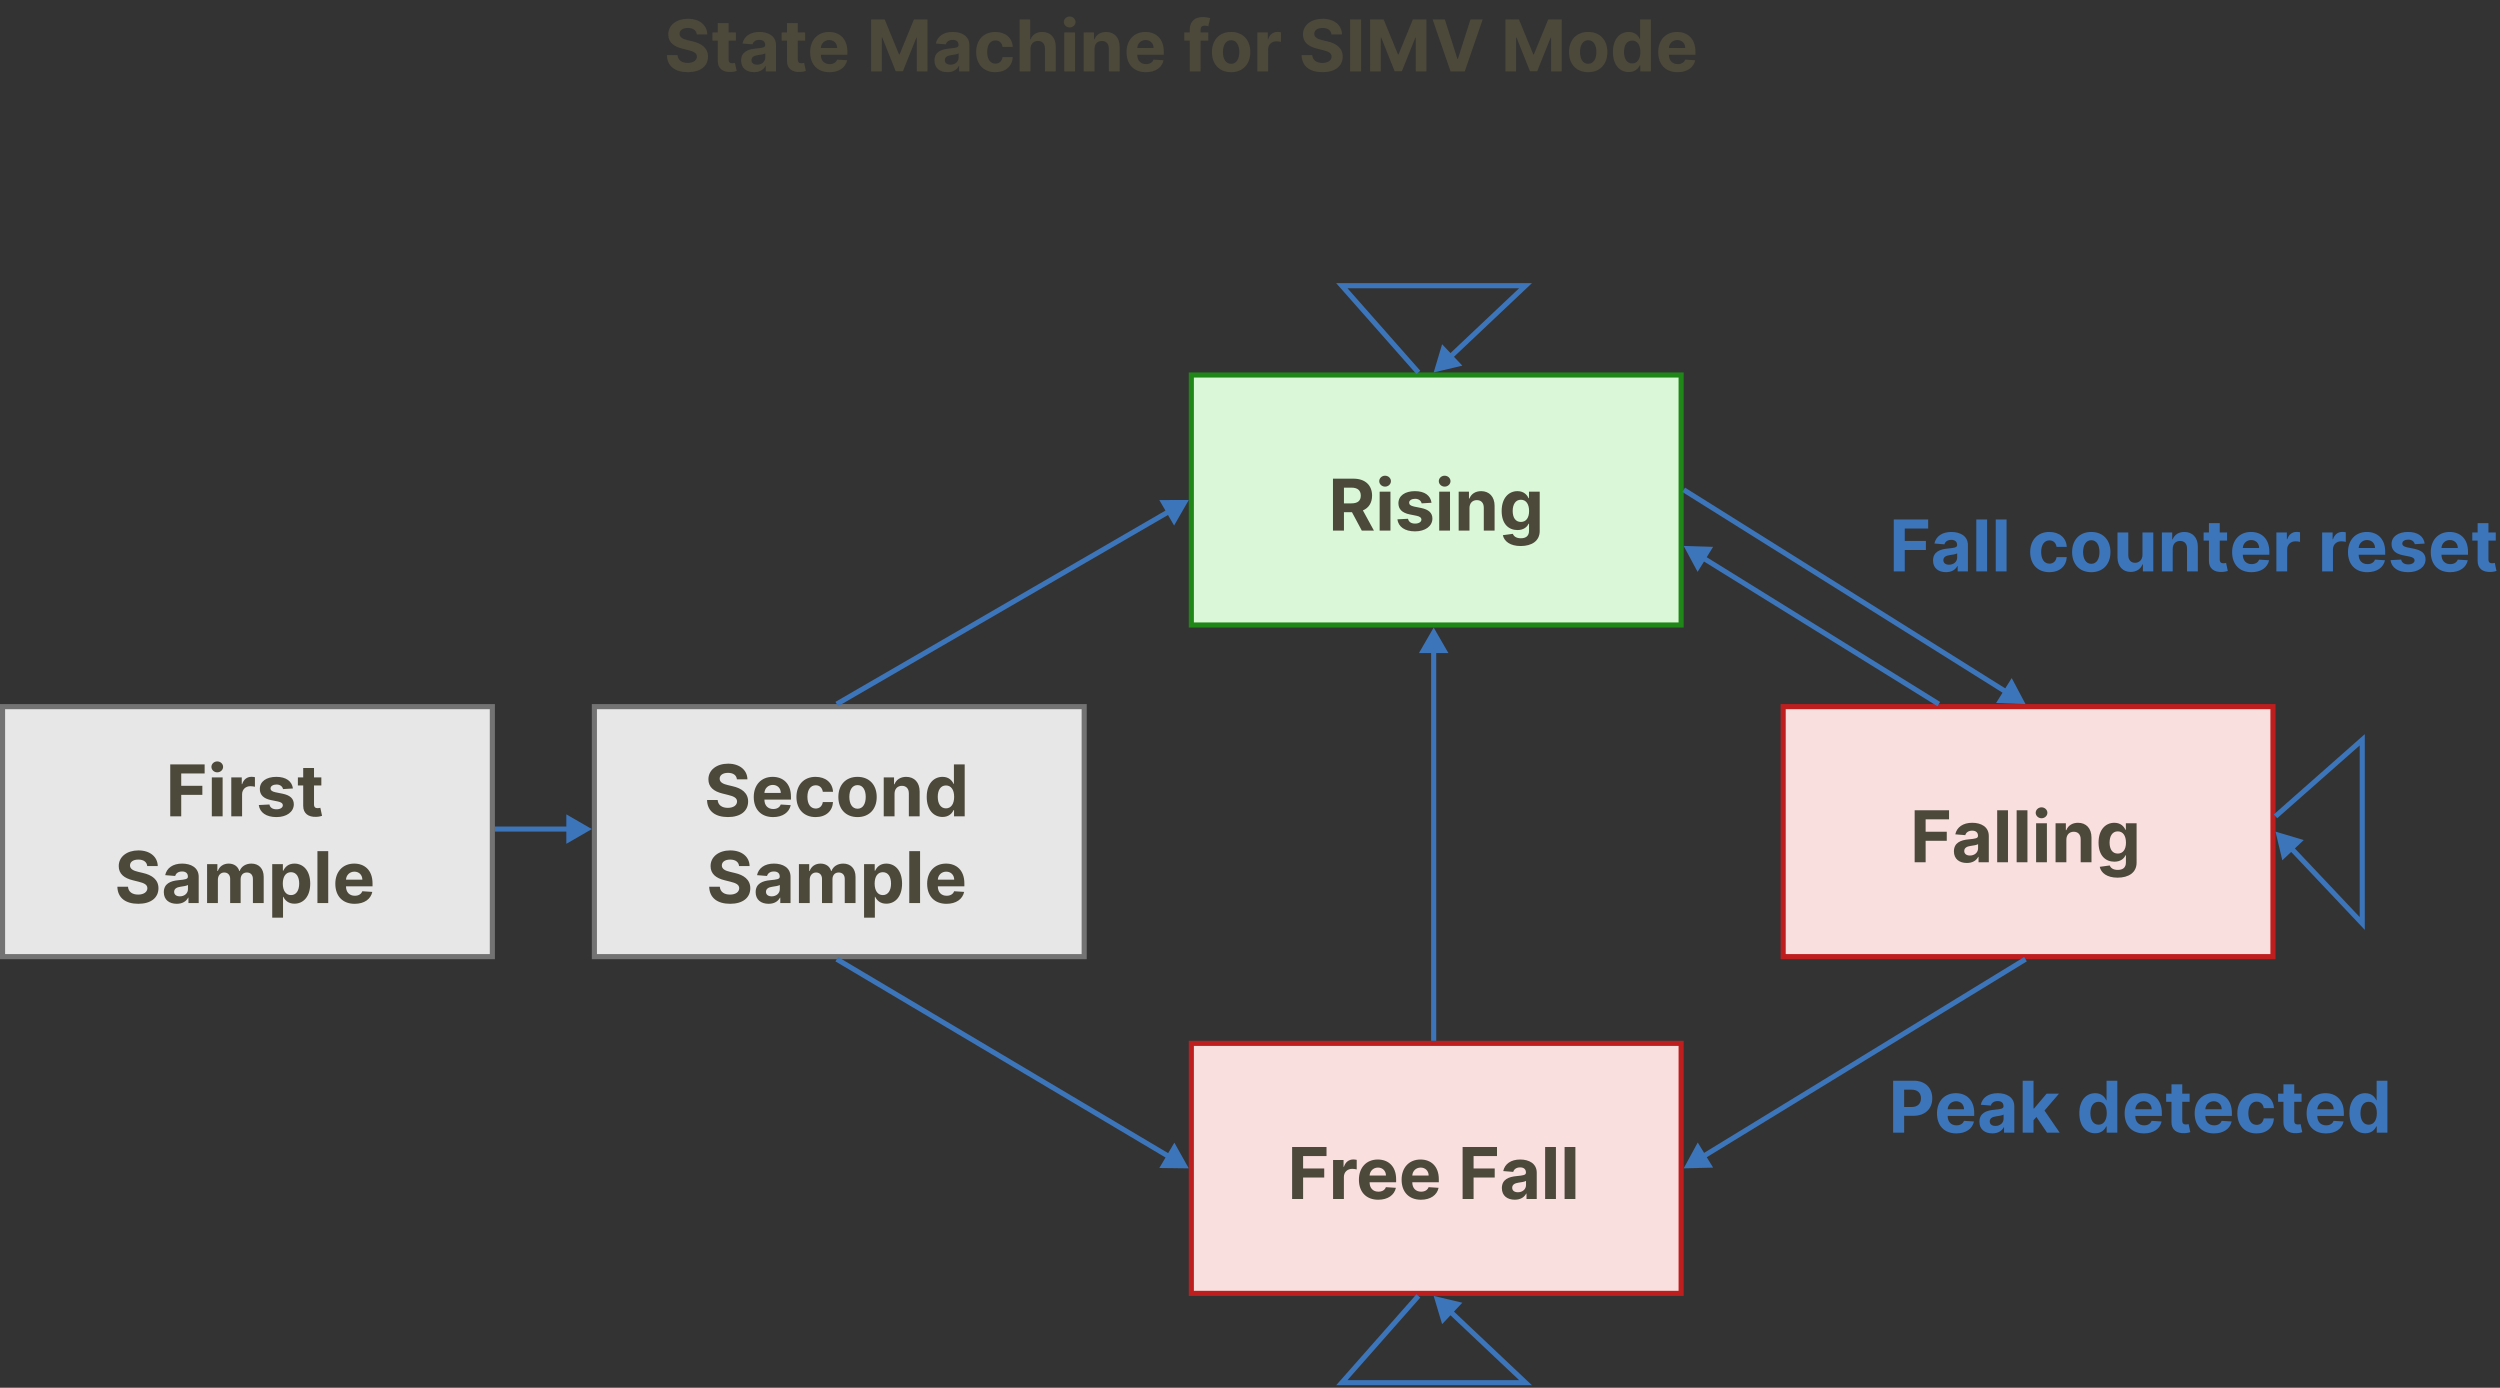
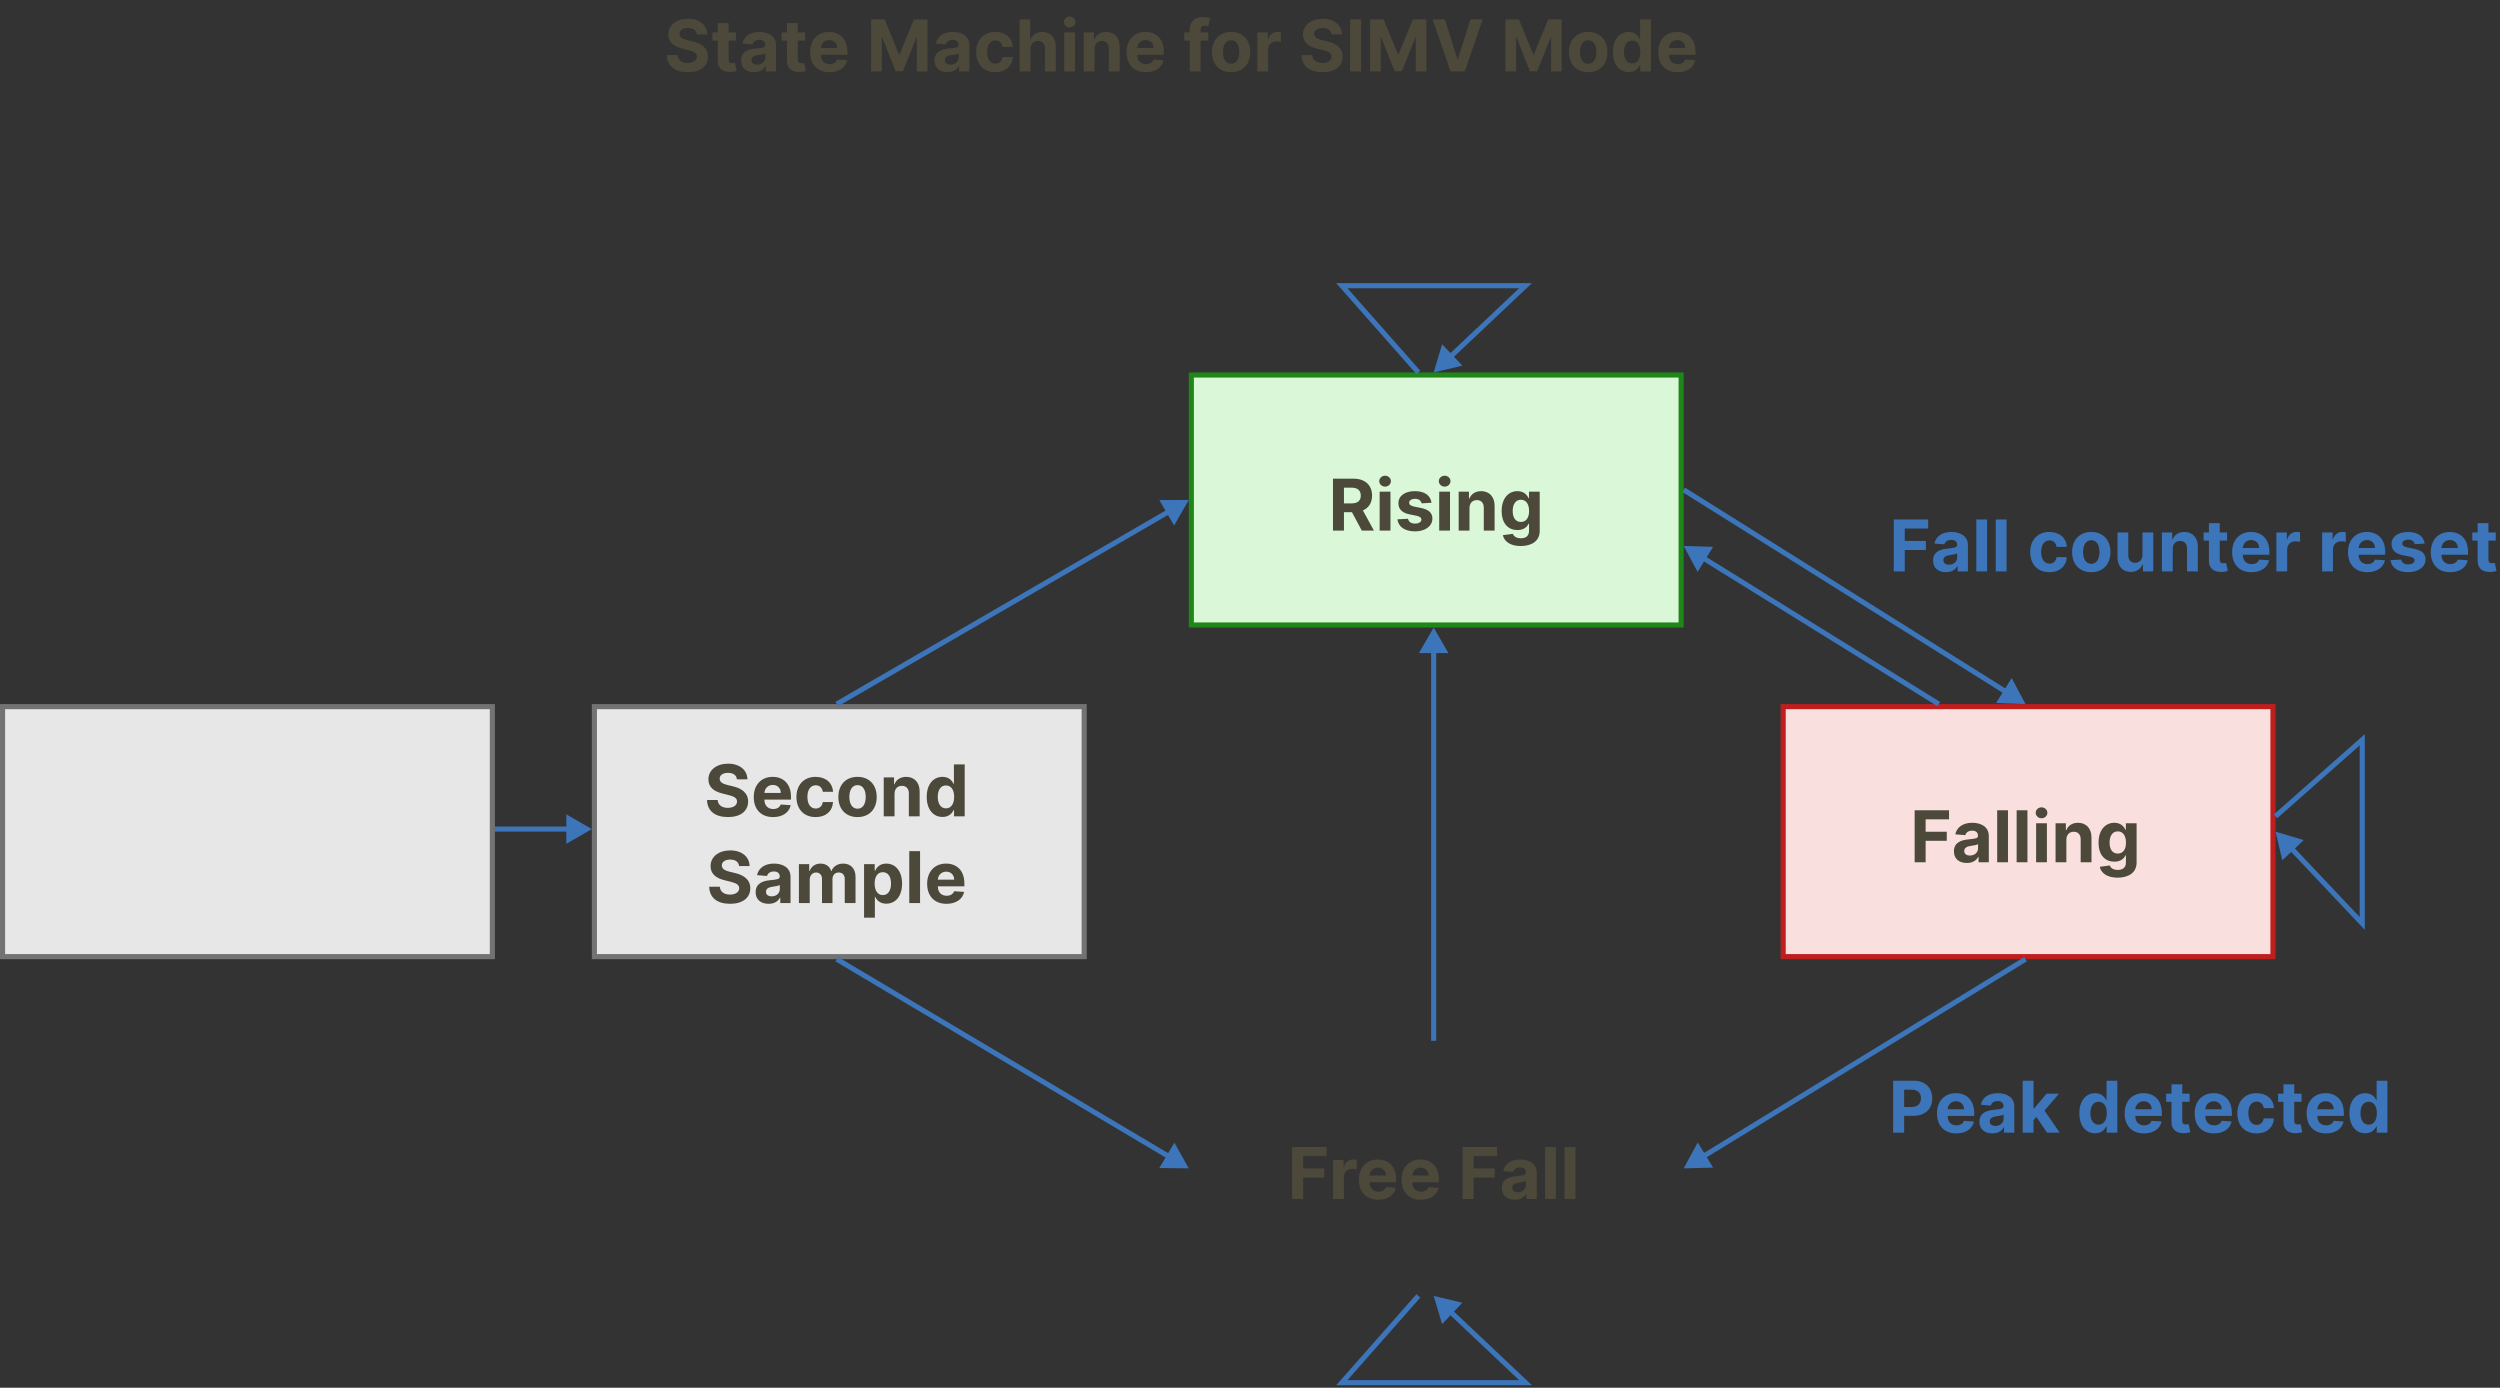
<svg xmlns="http://www.w3.org/2000/svg" width="490" height="272" viewBox="0 0 490 272" fill="none">
  <rect x="0" y="0" width="490" height="272" fill="#333333" stroke="none" />
  <rect x="0.5" y="138.5" width="96" height="49" fill="#E7E7E7" stroke="#737373" />
  <rect x="116.5" y="138.5" width="96" height="49" fill="#E7E7E7" stroke="#737373" />
  <rect x="233.5" y="73.5" width="96" height="49" fill="#DAF8D8" stroke="#1F8618" />
  <rect x="349.5" y="138.5" width="96" height="49" fill="#FADFDF" stroke="#BE1E1E" />
-   <rect x="233.5" y="204.5" width="96" height="49" fill="#FADFDF" stroke="#BE1E1E" />
  <path d="M116 162.5L111 159.613V165.387L116 162.5ZM97 163H111.5V162H97V163Z" fill="#3C75BA" />
  <path d="M233 98L227.227 98.01L230.122 103.005L233 98ZM164.251 138.433L229.358 100.689L228.856 99.824L163.749 137.567L164.251 138.433Z" fill="#3C75BA" />
  <path d="M281 123L278.113 128L283.887 128L281 123ZM281.5 204L281.5 127.5L280.5 127.5L280.5 204L281.5 204Z" fill="#3C75BA" />
  <path d="M330 229L335.772 228.852L332.758 223.928L330 229ZM396.739 187.574L333.577 226.225L334.099 227.078L397.261 188.426L396.739 187.574Z" fill="#3C75BA" />
  <path d="M463 145H463.5V143.892L462.669 144.625L463 145ZM463 181L462.636 181.343L463.5 182.258V181H463ZM446 163L447.334 168.617L451.532 164.653L446 163ZM446.331 160.375L463.331 145.375L462.669 144.625L445.669 159.625L446.331 160.375ZM462.5 145V181H463.5V145H462.5ZM463.364 180.657L449.453 165.928L448.726 166.615L462.636 181.343L463.364 180.657Z" fill="#3C75BA" />
  <path d="M263 56V55.5H261.892L262.625 56.331L263 56ZM299 56L299.343 56.364L300.258 55.5H299V56ZM281 73L286.617 71.666L282.653 67.468L281 73ZM278.375 72.669L263.375 55.669L262.625 56.331L277.625 73.331L278.375 72.669ZM263 56.5H299V55.5H263V56.5ZM298.657 55.636L283.928 69.547L284.615 70.274L299.343 56.364L298.657 55.636Z" fill="#3C75BA" />
  <path d="M263 271V271.5H261.892L262.625 270.669L263 271ZM299 271L299.343 270.636L300.258 271.5H299V271ZM281 254L286.617 255.334L282.653 259.532L281 254ZM278.375 254.331L263.375 271.331L262.625 270.669L277.625 253.669L278.375 254.331ZM263 270.5H299V271.5H263V270.5ZM298.657 271.364L283.928 257.453L284.615 256.726L299.343 270.636L298.657 271.364Z" fill="#3C75BA" />
  <path d="M330 107L332.728 112.088L335.771 107.181L330 107ZM380.263 137.575L334.088 108.946L333.561 109.796L379.737 138.425L380.263 137.575Z" fill="#3C75BA" />
-   <path d="M397 138L394.297 132.898L391.23 137.79L397 138ZM329.734 96.424L392.922 136.034L393.453 135.186L330.266 95.576L329.734 96.424Z" fill="#3C75BA" />
+   <path d="M397 138L394.297 132.898L391.23 137.79L397 138M329.734 96.424L392.922 136.034L393.453 135.186L330.266 95.576L329.734 96.424Z" fill="#3C75BA" />
  <path d="M233 229L230.176 223.964L227.227 228.928L233 229ZM163.745 188.43L228.876 227.131L229.387 226.271L164.255 187.57L163.745 188.43Z" fill="#3C75BA" />
-   <path d="M33.367 160H35.52V155.794H39.661V154.019H35.52V151.593H40.109V149.818H33.367V160ZM41.517 160H43.635V152.364H41.517V160ZM42.581 151.379C43.212 151.379 43.729 150.897 43.729 150.305C43.729 149.719 43.212 149.237 42.581 149.237C41.955 149.237 41.438 149.719 41.438 150.305C41.438 150.897 41.955 151.379 42.581 151.379ZM45.331 160H47.449V155.68C47.449 154.74 48.136 154.094 49.07 154.094C49.364 154.094 49.766 154.143 49.965 154.208V152.329C49.776 152.284 49.513 152.254 49.299 152.254C48.444 152.254 47.743 152.751 47.464 153.696H47.385V152.364H45.331V160ZM57.414 154.541C57.225 153.134 56.091 152.264 54.162 152.264C52.209 152.264 50.921 153.169 50.926 154.641C50.921 155.784 51.642 156.525 53.133 156.823L54.456 157.087C55.122 157.221 55.425 157.464 55.435 157.847C55.425 158.3 54.933 158.623 54.192 158.623C53.436 158.623 52.934 158.3 52.805 157.678L50.722 157.788C50.921 159.249 52.164 160.149 54.187 160.149C56.166 160.149 57.583 159.14 57.588 157.634C57.583 156.53 56.862 155.869 55.38 155.565L53.998 155.287C53.287 155.133 53.024 154.889 53.029 154.521C53.024 154.064 53.541 153.766 54.197 153.766C54.933 153.766 55.37 154.168 55.475 154.661L57.414 154.541ZM62.983 152.364H61.546V150.534H59.428V152.364H58.384V153.955H59.428V157.932C59.419 159.428 60.438 160.169 61.974 160.104C62.521 160.085 62.909 159.975 63.122 159.906L62.789 158.33C62.685 158.349 62.461 158.399 62.262 158.399C61.84 158.399 61.546 158.24 61.546 157.653V153.955H62.983V152.364ZM28.856 169.746H30.919C30.889 167.932 29.398 166.679 27.131 166.679C24.898 166.679 23.263 167.912 23.273 169.761C23.268 171.263 24.326 172.123 26.047 172.536L27.155 172.814C28.264 173.082 28.881 173.401 28.886 174.087C28.881 174.832 28.174 175.339 27.081 175.339C25.962 175.339 25.157 174.822 25.087 173.803H23.004C23.059 176.006 24.635 177.144 27.106 177.144C29.591 177.144 31.053 175.956 31.058 174.092C31.053 172.396 29.775 171.496 28.006 171.099L27.091 170.88C26.206 170.676 25.465 170.348 25.48 169.617C25.48 168.961 26.062 168.479 27.116 168.479C28.145 168.479 28.776 168.946 28.856 169.746ZM34.644 177.144C35.772 177.144 36.503 176.652 36.876 175.941H36.936V177H38.944V171.849C38.944 170.03 37.403 169.264 35.703 169.264C33.873 169.264 32.67 170.139 32.377 171.531L34.336 171.69C34.48 171.183 34.932 170.81 35.693 170.81C36.414 170.81 36.826 171.173 36.826 171.8V171.83C36.826 172.322 36.304 172.386 34.977 172.516C33.466 172.655 32.108 173.162 32.108 174.867C32.108 176.379 33.187 177.144 34.644 177.144ZM35.25 175.683C34.599 175.683 34.132 175.379 34.132 174.798C34.132 174.201 34.624 173.908 35.37 173.803C35.832 173.739 36.588 173.629 36.841 173.46V174.271C36.841 175.071 36.18 175.683 35.25 175.683ZM40.587 177H42.705V172.416C42.705 171.571 43.242 171.009 43.948 171.009C44.644 171.009 45.111 171.487 45.111 172.237V177H47.165V172.337C47.165 171.546 47.617 171.009 48.388 171.009C49.064 171.009 49.571 171.432 49.571 172.282V177H51.684V171.864C51.684 170.209 50.7 169.264 49.278 169.264C48.159 169.264 47.289 169.836 46.976 170.711H46.896C46.653 169.826 45.872 169.264 44.823 169.264C43.794 169.264 43.014 169.811 42.695 170.711H42.606V169.364H40.587V177ZM53.357 179.864H55.475V175.777H55.539C55.833 176.413 56.474 177.124 57.707 177.124C59.447 177.124 60.804 175.747 60.804 173.192C60.804 170.567 59.387 169.264 57.712 169.264C56.434 169.264 55.823 170.025 55.539 170.646H55.445V169.364H53.357V179.864ZM55.43 173.182C55.43 171.82 56.007 170.95 57.036 170.95C58.085 170.95 58.642 171.859 58.642 173.182C58.642 174.514 58.075 175.439 57.036 175.439C56.017 175.439 55.43 174.544 55.43 173.182ZM64.334 166.818H62.216V177H64.334V166.818ZM69.511 177.149C71.4 177.149 72.673 176.229 72.971 174.812L71.012 174.683C70.799 175.265 70.252 175.568 69.546 175.568C68.487 175.568 67.816 174.867 67.816 173.729V173.724H73.016V173.142C73.016 170.547 71.445 169.264 69.426 169.264C67.179 169.264 65.722 170.86 65.722 173.217C65.722 175.638 67.159 177.149 69.511 177.149ZM67.816 172.411C67.86 171.541 68.522 170.845 69.461 170.845C70.381 170.845 71.017 171.501 71.022 172.411H67.816Z" fill="#4C493B" />
  <path d="M144.432 152.746H146.495C146.465 150.932 144.974 149.679 142.707 149.679C140.474 149.679 138.839 150.912 138.849 152.761C138.844 154.263 139.903 155.123 141.623 155.536L142.732 155.814C143.84 156.082 144.457 156.401 144.462 157.087C144.457 157.832 143.751 158.339 142.657 158.339C141.538 158.339 140.733 157.822 140.663 156.803H138.58C138.635 159.006 140.211 160.144 142.682 160.144C145.168 160.144 146.629 158.956 146.634 157.092C146.629 155.396 145.352 154.496 143.582 154.099L142.667 153.88C141.782 153.676 141.041 153.348 141.056 152.617C141.056 151.961 141.638 151.479 142.692 151.479C143.721 151.479 144.352 151.946 144.432 152.746ZM151.523 160.149C153.412 160.149 154.684 159.229 154.983 157.812L153.024 157.683C152.81 158.265 152.263 158.568 151.557 158.568C150.498 158.568 149.827 157.867 149.827 156.729V156.724H155.028V156.142C155.028 153.547 153.456 152.264 151.438 152.264C149.191 152.264 147.734 153.86 147.734 156.217C147.734 158.638 149.171 160.149 151.523 160.149ZM149.827 155.411C149.872 154.541 150.533 153.845 151.473 153.845C152.393 153.845 153.029 154.501 153.034 155.411H149.827ZM159.86 160.149C161.893 160.149 163.171 158.956 163.27 157.201H161.272C161.148 158.016 160.611 158.474 159.885 158.474C158.895 158.474 158.254 157.643 158.254 156.182C158.254 154.74 158.9 153.915 159.885 153.915C160.66 153.915 161.157 154.427 161.272 155.188H163.27C163.181 153.423 161.844 152.264 159.85 152.264C157.533 152.264 156.101 153.87 156.101 156.212C156.101 158.533 157.508 160.149 159.86 160.149ZM168.077 160.149C170.393 160.149 171.835 158.563 171.835 156.212C171.835 153.845 170.393 152.264 168.077 152.264C165.76 152.264 164.318 153.845 164.318 156.212C164.318 158.563 165.76 160.149 168.077 160.149ZM168.087 158.509C167.018 158.509 166.471 157.529 166.471 156.197C166.471 154.864 167.018 153.88 168.087 153.88C169.136 153.88 169.683 154.864 169.683 156.197C169.683 157.529 169.136 158.509 168.087 158.509ZM175.33 155.585C175.335 154.601 175.922 154.024 176.777 154.024C177.627 154.024 178.139 154.581 178.134 155.516V160H180.252V155.138C180.252 153.358 179.208 152.264 177.617 152.264C176.484 152.264 175.663 152.821 175.32 153.711H175.231V152.364H173.212V160H175.33V155.585ZM184.735 160.124C185.968 160.124 186.61 159.413 186.903 158.777H186.992V160H189.08V149.818H186.968V153.646H186.903C186.619 153.025 186.008 152.264 184.73 152.264C183.055 152.264 181.638 153.567 181.638 156.192C181.638 158.747 182.995 160.124 184.735 160.124ZM185.406 158.439C184.367 158.439 183.801 157.514 183.801 156.182C183.801 154.859 184.357 153.95 185.406 153.95C186.436 153.95 187.012 154.82 187.012 156.182C187.012 157.544 186.426 158.439 185.406 158.439ZM144.856 169.746H146.919C146.889 167.932 145.398 166.679 143.131 166.679C140.898 166.679 139.263 167.912 139.273 169.761C139.268 171.263 140.327 172.123 142.047 172.536L143.155 172.814C144.264 173.082 144.881 173.401 144.885 174.087C144.881 174.832 144.175 175.339 143.081 175.339C141.962 175.339 141.157 174.822 141.087 173.803H139.004C139.059 176.006 140.635 177.144 143.106 177.144C145.591 177.144 147.053 175.956 147.058 174.092C147.053 172.396 145.775 171.496 144.006 171.099L143.091 170.88C142.206 170.676 141.465 170.348 141.48 169.617C141.48 168.961 142.062 168.479 143.116 168.479C144.145 168.479 144.776 168.946 144.856 169.746ZM150.644 177.144C151.772 177.144 152.503 176.652 152.876 175.941H152.936V177H154.944V171.849C154.944 170.03 153.403 169.264 151.703 169.264C149.873 169.264 148.67 170.139 148.377 171.531L150.336 171.69C150.48 171.183 150.932 170.81 151.693 170.81C152.414 170.81 152.826 171.173 152.826 171.8V171.83C152.826 172.322 152.304 172.386 150.977 172.516C149.466 172.655 148.108 173.162 148.108 174.867C148.108 176.379 149.187 177.144 150.644 177.144ZM151.25 175.683C150.599 175.683 150.132 175.379 150.132 174.798C150.132 174.201 150.624 173.908 151.37 173.803C151.832 173.739 152.588 173.629 152.841 173.46V174.271C152.841 175.071 152.18 175.683 151.25 175.683ZM156.587 177H158.705V172.416C158.705 171.571 159.242 171.009 159.948 171.009C160.644 171.009 161.112 171.487 161.112 172.237V177H163.165V172.337C163.165 171.546 163.617 171.009 164.388 171.009C165.064 171.009 165.571 171.432 165.571 172.282V177H167.684V171.864C167.684 170.209 166.7 169.264 165.278 169.264C164.159 169.264 163.289 169.836 162.976 170.711H162.896C162.653 169.826 161.872 169.264 160.823 169.264C159.794 169.264 159.013 169.811 158.695 170.711H158.606V169.364H156.587V177ZM169.357 179.864H171.475V175.777H171.539C171.833 176.413 172.474 177.124 173.707 177.124C175.447 177.124 176.804 175.747 176.804 173.192C176.804 170.567 175.387 169.264 173.712 169.264C172.434 169.264 171.823 170.025 171.539 170.646H171.445V169.364H169.357V179.864ZM171.43 173.182C171.43 171.82 172.007 170.95 173.036 170.95C174.085 170.95 174.642 171.859 174.642 173.182C174.642 174.514 174.075 175.439 173.036 175.439C172.017 175.439 171.43 174.544 171.43 173.182ZM180.334 166.818H178.216V177H180.334V166.818ZM185.511 177.149C187.4 177.149 188.673 176.229 188.971 174.812L187.012 174.683C186.798 175.265 186.252 175.568 185.546 175.568C184.487 175.568 183.816 174.867 183.816 173.729V173.724H189.016V173.142C189.016 170.547 187.445 169.264 185.426 169.264C183.179 169.264 181.722 170.86 181.722 173.217C181.722 175.638 183.159 177.149 185.511 177.149ZM183.816 172.411C183.86 171.541 184.521 170.845 185.461 170.845C186.381 170.845 187.017 171.501 187.022 172.411H183.816Z" fill="#4C493B" />
  <path d="M261.262 104H263.415V100.391H264.986L266.915 104H269.291L267.128 100.043C268.287 99.546 268.928 98.536 268.928 97.144C268.928 95.121 267.591 93.818 265.279 93.818H261.262V104ZM263.415 98.66V95.578H264.866C266.109 95.578 266.711 96.13 266.711 97.144C266.711 98.153 266.109 98.66 264.876 98.66H263.415ZM270.41 104H272.528V96.364H270.41V104ZM271.474 95.379C272.105 95.379 272.622 94.897 272.622 94.305C272.622 93.719 272.105 93.237 271.474 93.237C270.847 93.237 270.33 93.719 270.33 94.305C270.33 94.897 270.847 95.379 271.474 95.379ZM280.578 98.541C280.389 97.134 279.255 96.264 277.326 96.264C275.373 96.264 274.085 97.169 274.09 98.641C274.085 99.784 274.806 100.525 276.297 100.823L277.62 101.087C278.286 101.221 278.589 101.464 278.599 101.847C278.589 102.3 278.097 102.623 277.356 102.623C276.6 102.623 276.098 102.3 275.969 101.678L273.886 101.788C274.085 103.249 275.328 104.149 277.351 104.149C279.33 104.149 280.747 103.14 280.752 101.634C280.747 100.53 280.026 99.869 278.544 99.565L277.162 99.287C276.451 99.133 276.188 98.889 276.193 98.521C276.188 98.064 276.705 97.766 277.361 97.766C278.097 97.766 278.534 98.168 278.639 98.66L280.578 98.541ZM282.085 104H284.203V96.364H282.085V104ZM283.149 95.379C283.781 95.379 284.298 94.897 284.298 94.305C284.298 93.719 283.781 93.237 283.149 93.237C282.523 93.237 282.006 93.719 282.006 94.305C282.006 94.897 282.523 95.379 283.149 95.379ZM288.018 99.585C288.023 98.601 288.609 98.024 289.464 98.024C290.315 98.024 290.827 98.581 290.822 99.516V104H292.94V99.138C292.94 97.358 291.896 96.264 290.305 96.264C289.171 96.264 288.351 96.821 288.008 97.711H287.918V96.364H285.9V104H288.018V99.585ZM298.049 107.023C300.232 107.023 301.783 106.028 301.783 104.075V96.364H299.68V97.646H299.6C299.317 97.025 298.695 96.264 297.418 96.264C295.742 96.264 294.325 97.567 294.325 100.167C294.325 102.707 295.703 103.891 297.423 103.891C298.641 103.891 299.322 103.279 299.6 102.648H299.69V104.045C299.69 105.094 299.019 105.501 298.099 105.501C297.164 105.501 296.692 105.094 296.518 104.631L294.559 104.895C294.813 106.098 295.991 107.023 298.049 107.023ZM298.094 102.3C297.055 102.3 296.488 101.474 296.488 100.157C296.488 98.859 297.045 97.95 298.094 97.95C299.123 97.95 299.7 98.82 299.7 100.157C299.7 101.504 299.113 102.3 298.094 102.3Z" fill="#4C493B" />
  <path d="M371.18 112H373.333V107.794H377.474V106.019H373.333V103.593H377.921V101.818H371.18V112ZM381.411 112.144C382.54 112.144 383.271 111.652 383.644 110.941H383.703V112H385.712V106.849C385.712 105.03 384.171 104.264 382.47 104.264C380.641 104.264 379.438 105.139 379.144 106.531L381.103 106.69C381.247 106.183 381.7 105.81 382.46 105.81C383.181 105.81 383.594 106.173 383.594 106.8V106.83C383.594 107.322 383.072 107.386 381.744 107.516C380.233 107.655 378.876 108.162 378.876 109.867C378.876 111.379 379.955 112.144 381.411 112.144ZM382.018 110.683C381.367 110.683 380.899 110.379 380.899 109.798C380.899 109.201 381.392 108.908 382.137 108.803C382.6 108.739 383.355 108.629 383.609 108.46V109.271C383.609 110.071 382.948 110.683 382.018 110.683ZM389.473 101.818H387.355V112H389.473V101.818ZM393.287 101.818H391.169V112H393.287V101.818ZM401.674 112.149C403.708 112.149 404.985 110.956 405.085 109.201H403.086C402.962 110.016 402.425 110.474 401.699 110.474C400.71 110.474 400.069 109.643 400.069 108.182C400.069 106.74 400.715 105.915 401.699 105.915C402.475 105.915 402.972 106.427 403.086 107.188H405.085C404.995 105.423 403.658 104.264 401.664 104.264C399.348 104.264 397.916 105.87 397.916 108.212C397.916 110.533 399.323 112.149 401.674 112.149ZM409.891 112.149C412.208 112.149 413.65 110.563 413.65 108.212C413.65 105.845 412.208 104.264 409.891 104.264C407.574 104.264 406.133 105.845 406.133 108.212C406.133 110.563 407.574 112.149 409.891 112.149ZM409.901 110.509C408.832 110.509 408.285 109.529 408.285 108.197C408.285 106.864 408.832 105.88 409.901 105.88C410.95 105.88 411.497 106.864 411.497 108.197C411.497 109.529 410.95 110.509 409.901 110.509ZM419.924 108.749C419.929 109.773 419.228 110.31 418.467 110.31C417.667 110.31 417.15 109.748 417.145 108.848V104.364H415.027V109.226C415.032 111.011 416.076 112.099 417.612 112.099C418.76 112.099 419.586 111.508 419.929 110.613H420.008V112H422.042V104.364H419.924V108.749ZM425.854 107.585C425.859 106.601 426.445 106.024 427.3 106.024C428.151 106.024 428.663 106.581 428.658 107.516V112H430.776V107.138C430.776 105.358 429.732 104.264 428.141 104.264C427.007 104.264 426.187 104.821 425.844 105.711H425.754V104.364H423.736V112H425.854V107.585ZM436.507 104.364H435.07V102.534H432.952V104.364H431.908V105.955H432.952V109.932C432.942 111.428 433.961 112.169 435.497 112.104C436.044 112.085 436.432 111.975 436.646 111.906L436.313 110.33C436.208 110.349 435.985 110.399 435.786 110.399C435.363 110.399 435.07 110.24 435.07 109.653V105.955H436.507V104.364ZM441.284 112.149C443.173 112.149 444.446 111.229 444.744 109.812L442.786 109.683C442.572 110.265 442.025 110.568 441.319 110.568C440.26 110.568 439.589 109.867 439.589 108.729V108.724H444.789V108.142C444.789 105.547 443.218 104.264 441.2 104.264C438.953 104.264 437.496 105.86 437.496 108.217C437.496 110.638 438.933 112.149 441.284 112.149ZM439.589 107.411C439.634 106.541 440.295 105.845 441.235 105.845C442.154 105.845 442.791 106.501 442.796 107.411H439.589ZM446.171 112H448.289V107.68C448.289 106.74 448.975 106.094 449.91 106.094C450.203 106.094 450.606 106.143 450.805 106.208V104.329C450.616 104.284 450.352 104.254 450.139 104.254C449.284 104.254 448.583 104.751 448.304 105.696H448.225V104.364H446.171V112ZM455.14 112H457.258V107.68C457.258 106.74 457.944 106.094 458.879 106.094C459.172 106.094 459.575 106.143 459.774 106.208V104.329C459.585 104.284 459.321 104.254 459.107 104.254C458.252 104.254 457.551 104.751 457.273 105.696H457.193V104.364H455.14V112ZM463.993 112.149C465.882 112.149 467.155 111.229 467.453 109.812L465.495 109.683C465.281 110.265 464.734 110.568 464.028 110.568C462.969 110.568 462.298 109.867 462.298 108.729V108.724H467.498V108.142C467.498 105.547 465.927 104.264 463.909 104.264C461.662 104.264 460.205 105.86 460.205 108.217C460.205 110.638 461.642 112.149 463.993 112.149ZM462.298 107.411C462.343 106.541 463.004 105.845 463.944 105.845C464.863 105.845 465.5 106.501 465.505 107.411H462.298ZM475.234 106.541C475.045 105.134 473.912 104.264 471.983 104.264C470.029 104.264 468.741 105.169 468.746 106.641C468.741 107.784 469.462 108.525 470.953 108.823L472.276 109.087C472.942 109.221 473.245 109.464 473.255 109.847C473.245 110.3 472.753 110.623 472.012 110.623C471.257 110.623 470.755 110.3 470.625 109.678L468.542 109.788C468.741 111.249 469.984 112.149 472.007 112.149C473.986 112.149 475.403 111.14 475.408 109.634C475.403 108.53 474.682 107.869 473.201 107.565L471.819 107.287C471.108 107.133 470.844 106.889 470.849 106.521C470.844 106.064 471.361 105.766 472.017 105.766C472.753 105.766 473.191 106.168 473.295 106.661L475.234 106.541ZM480.222 112.149C482.111 112.149 483.384 111.229 483.682 109.812L481.723 109.683C481.509 110.265 480.963 110.568 480.257 110.568C479.198 110.568 478.526 109.867 478.526 108.729V108.724H483.727V108.142C483.727 105.547 482.156 104.264 480.137 104.264C477.89 104.264 476.433 105.86 476.433 108.217C476.433 110.638 477.87 112.149 480.222 112.149ZM478.526 107.411C478.571 106.541 479.232 105.845 480.172 105.845C481.092 105.845 481.728 106.501 481.733 107.411H478.526ZM489.171 104.364H487.734V102.534H485.616V104.364H484.572V105.955H485.616V109.932C485.606 111.428 486.625 112.169 488.161 112.104C488.708 112.085 489.096 111.975 489.31 111.906L488.977 110.33C488.872 110.349 488.649 110.399 488.45 110.399C488.027 110.399 487.734 110.24 487.734 109.653V105.955H489.171V104.364Z" fill="#3C75BA" />
  <path d="M371.057 222H373.21V218.699H375.019C377.361 218.699 378.723 217.302 378.723 215.268C378.723 213.245 377.386 211.818 375.074 211.818H371.057V222ZM373.21 216.974V213.578H374.661C375.904 213.578 376.506 214.254 376.506 215.268C376.506 216.278 375.904 216.974 374.671 216.974H373.21ZM383.439 222.149C385.328 222.149 386.6 221.229 386.899 219.812L384.94 219.683C384.726 220.265 384.179 220.568 383.473 220.568C382.414 220.568 381.743 219.867 381.743 218.729V218.724H386.944V218.142C386.944 215.547 385.373 214.264 383.354 214.264C381.107 214.264 379.65 215.86 379.65 218.217C379.65 220.638 381.087 222.149 383.439 222.149ZM381.743 217.411C381.788 216.541 382.449 215.845 383.389 215.845C384.309 215.845 384.945 216.501 384.95 217.411H381.743ZM390.503 222.144C391.632 222.144 392.363 221.652 392.735 220.941H392.795V222H394.804V216.849C394.804 215.03 393.262 214.264 391.562 214.264C389.733 214.264 388.529 215.139 388.236 216.531L390.195 216.69C390.339 216.183 390.792 215.81 391.552 215.81C392.273 215.81 392.686 216.173 392.686 216.8V216.83C392.686 217.322 392.164 217.386 390.836 217.516C389.325 217.655 387.968 218.162 387.968 219.867C387.968 221.379 389.047 222.144 390.503 222.144ZM391.11 220.683C390.458 220.683 389.991 220.379 389.991 219.798C389.991 219.201 390.483 218.908 391.229 218.803C391.691 218.739 392.447 218.629 392.701 218.46V219.271C392.701 220.071 392.039 220.683 391.11 220.683ZM396.447 222H398.565V219.574L399.136 218.923L401.219 222H403.7L400.722 217.67L403.556 214.364H401.125L398.679 217.262H398.565V211.818H396.447V222ZM410.649 222.124C411.882 222.124 412.524 221.413 412.817 220.777H412.906V222H414.994V211.818H412.882V215.646H412.817C412.534 215.025 411.922 214.264 410.644 214.264C408.969 214.264 407.552 215.567 407.552 218.192C407.552 220.747 408.909 222.124 410.649 222.124ZM411.32 220.439C410.281 220.439 409.715 219.514 409.715 218.182C409.715 216.859 410.271 215.95 411.32 215.95C412.35 215.95 412.926 216.82 412.926 218.182C412.926 219.544 412.34 220.439 411.32 220.439ZM420.216 222.149C422.105 222.149 423.378 221.229 423.676 219.812L421.717 219.683C421.504 220.265 420.957 220.568 420.251 220.568C419.192 220.568 418.521 219.867 418.521 218.729V218.724H423.721V218.142C423.721 215.547 422.15 214.264 420.131 214.264C417.884 214.264 416.428 215.86 416.428 218.217C416.428 220.638 417.864 222.149 420.216 222.149ZM418.521 217.411C418.565 216.541 419.227 215.845 420.166 215.845C421.086 215.845 421.722 216.501 421.727 217.411H418.521ZM429.165 214.364H427.728V212.534H425.61V214.364H424.566V215.955H425.61V219.932C425.6 221.428 426.619 222.169 428.156 222.104C428.702 222.085 429.09 221.975 429.304 221.906L428.971 220.33C428.866 220.349 428.643 220.399 428.444 220.399C428.021 220.399 427.728 220.24 427.728 219.653V215.955H429.165V214.364ZM433.942 222.149C435.832 222.149 437.104 221.229 437.403 219.812L435.444 219.683C435.23 220.265 434.683 220.568 433.977 220.568C432.918 220.568 432.247 219.867 432.247 218.729V218.724H437.447V218.142C437.447 215.547 435.876 214.264 433.858 214.264C431.611 214.264 430.154 215.86 430.154 218.217C430.154 220.638 431.591 222.149 433.942 222.149ZM432.247 217.411C432.292 216.541 432.953 215.845 433.893 215.845C434.812 215.845 435.449 216.501 435.454 217.411H432.247ZM442.28 222.149C444.313 222.149 445.591 220.956 445.69 219.201H443.692C443.567 220.016 443.031 220.474 442.305 220.474C441.315 220.474 440.674 219.643 440.674 218.182C440.674 216.74 441.32 215.915 442.305 215.915C443.08 215.915 443.577 216.427 443.692 217.188H445.69C445.601 215.423 444.263 214.264 442.27 214.264C439.953 214.264 438.521 215.87 438.521 218.212C438.521 220.533 439.928 222.149 442.28 222.149ZM451.108 214.364H449.671V212.534H447.553V214.364H446.509V215.955H447.553V219.932C447.544 221.428 448.563 222.169 450.099 222.104C450.646 222.085 451.034 221.975 451.247 221.906L450.914 220.33C450.81 220.349 450.586 220.399 450.387 220.399C449.965 220.399 449.671 220.24 449.671 219.653V215.955H451.108V214.364ZM455.886 222.149C457.775 222.149 459.048 221.229 459.346 219.812L457.387 219.683C457.173 220.265 456.627 220.568 455.921 220.568C454.862 220.568 454.191 219.867 454.191 218.729V218.724H459.391V218.142C459.391 215.547 457.82 214.264 455.801 214.264C453.554 214.264 452.097 215.86 452.097 218.217C452.097 220.638 453.534 222.149 455.886 222.149ZM454.191 217.411C454.235 216.541 454.896 215.845 455.836 215.845C456.756 215.845 457.392 216.501 457.397 217.411H454.191ZM463.587 222.124C464.82 222.124 465.461 221.413 465.754 220.777H465.844V222H467.932V211.818H465.819V215.646H465.754C465.471 215.025 464.86 214.264 463.582 214.264C461.906 214.264 460.49 215.567 460.49 218.192C460.49 220.747 461.847 222.124 463.587 222.124ZM464.258 220.439C463.219 220.439 462.652 219.514 462.652 218.182C462.652 216.859 463.209 215.95 464.258 215.95C465.287 215.95 465.864 216.82 465.864 218.182C465.864 219.544 465.277 220.439 464.258 220.439Z" fill="#3C75BA" />
  <path d="M253.256 235H255.409V230.794H259.55V229.019H255.409V226.593H259.998V224.818H253.256V235ZM261.283 235H263.401V230.68C263.401 229.74 264.087 229.094 265.021 229.094C265.315 229.094 265.717 229.143 265.916 229.208V227.329C265.727 227.284 265.464 227.254 265.25 227.254C264.395 227.254 263.694 227.751 263.415 228.696H263.336V227.364H261.283V235ZM270.136 235.149C272.025 235.149 273.298 234.229 273.596 232.812L271.637 232.683C271.423 233.265 270.877 233.568 270.171 233.568C269.112 233.568 268.441 232.867 268.441 231.729V231.724H273.641V231.142C273.641 228.547 272.07 227.264 270.051 227.264C267.804 227.264 266.347 228.86 266.347 231.217C266.347 233.638 267.784 235.149 270.136 235.149ZM268.441 230.411C268.485 229.541 269.146 228.845 270.086 228.845C271.006 228.845 271.642 229.501 271.647 230.411H268.441ZM278.503 235.149C280.392 235.149 281.665 234.229 281.963 232.812L280.004 232.683C279.791 233.265 279.244 233.568 278.538 233.568C277.479 233.568 276.808 232.867 276.808 231.729V231.724H282.008V231.142C282.008 228.547 280.437 227.264 278.419 227.264C276.171 227.264 274.715 228.86 274.715 231.217C274.715 233.638 276.151 235.149 278.503 235.149ZM276.808 230.411C276.852 229.541 277.514 228.845 278.453 228.845C279.373 228.845 280.009 229.501 280.014 230.411H276.808ZM286.67 235H288.823V230.794H292.964V229.019H288.823V226.593H293.412V224.818H286.67V235ZM296.902 235.144C298.03 235.144 298.761 234.652 299.134 233.941H299.194V235H301.202V229.849C301.202 228.03 299.661 227.264 297.961 227.264C296.131 227.264 294.928 228.139 294.635 229.531L296.593 229.69C296.738 229.183 297.19 228.81 297.951 228.81C298.672 228.81 299.084 229.173 299.084 229.8V229.83C299.084 230.322 298.562 230.386 297.235 230.516C295.723 230.655 294.366 231.162 294.366 232.867C294.366 234.379 295.445 235.144 296.902 235.144ZM297.508 233.683C296.857 233.683 296.39 233.379 296.39 232.798C296.39 232.201 296.882 231.908 297.627 231.803C298.09 231.739 298.846 231.629 299.099 231.46V232.271C299.099 233.071 298.438 233.683 297.508 233.683ZM304.963 224.818H302.845V235H304.963V224.818ZM308.778 224.818H306.66V235H308.778V224.818Z" fill="#4C493B" />
  <path d="M375.272 169H377.424V164.794H381.566V163.019H377.424V160.593H382.013V158.818H375.272V169ZM385.503 169.144C386.632 169.144 387.363 168.652 387.735 167.941H387.795V169H389.804V163.849C389.804 162.03 388.262 161.264 386.562 161.264C384.733 161.264 383.529 162.139 383.236 163.531L385.195 163.69C385.339 163.183 385.792 162.81 386.552 162.81C387.273 162.81 387.686 163.173 387.686 163.8V163.83C387.686 164.322 387.164 164.386 385.836 164.516C384.325 164.655 382.968 165.162 382.968 166.867C382.968 168.379 384.047 169.144 385.503 169.144ZM386.11 167.683C385.458 167.683 384.991 167.379 384.991 166.798C384.991 166.201 385.483 165.908 386.229 165.803C386.691 165.739 387.447 165.629 387.701 165.46V166.271C387.701 167.071 387.039 167.683 386.11 167.683ZM393.565 158.818H391.447V169H393.565V158.818ZM397.379 158.818H395.261V169H397.379V158.818ZM399.076 169H401.194V161.364H399.076V169ZM400.14 160.379C400.771 160.379 401.288 159.897 401.288 159.305C401.288 158.719 400.771 158.237 400.14 158.237C399.513 158.237 398.996 158.719 398.996 159.305C398.996 159.897 399.513 160.379 400.14 160.379ZM405.008 164.585C405.013 163.601 405.6 163.024 406.455 163.024C407.305 163.024 407.817 163.581 407.812 164.516V169H409.93V164.138C409.93 162.358 408.886 161.264 407.295 161.264C406.161 161.264 405.341 161.821 404.998 162.711H404.909V161.364H402.89V169H405.008V164.585ZM415.039 172.023C417.222 172.023 418.773 171.028 418.773 169.075V161.364H416.67V162.646H416.591C416.307 162.025 415.686 161.264 414.408 161.264C412.733 161.264 411.316 162.567 411.316 165.167C411.316 167.707 412.693 168.891 414.413 168.891C415.631 168.891 416.312 168.279 416.591 167.648H416.68V169.045C416.68 170.094 416.009 170.501 415.089 170.501C414.154 170.501 413.682 170.094 413.508 169.631L411.549 169.895C411.803 171.098 412.981 172.023 415.039 172.023ZM415.084 167.3C414.045 167.3 413.478 166.474 413.478 165.157C413.478 163.859 414.035 162.95 415.084 162.95C416.113 162.95 416.69 163.82 416.69 165.157C416.69 166.504 416.103 167.3 415.084 167.3Z" fill="#4C493B" />
  <path d="M136.566 6.746H138.629C138.599 4.932 137.108 3.679 134.84 3.679C132.608 3.679 130.973 4.912 130.983 6.761C130.978 8.263 132.036 9.123 133.757 9.536L134.865 9.814C135.974 10.082 136.59 10.401 136.595 11.087C136.59 11.832 135.884 12.339 134.791 12.339C133.672 12.339 132.867 11.822 132.797 10.803H130.714C130.769 13.006 132.345 14.144 134.816 14.144C137.301 14.144 138.763 12.956 138.768 11.092C138.763 9.396 137.485 8.496 135.715 8.099L134.801 7.88C133.916 7.676 133.175 7.348 133.19 6.617C133.19 5.961 133.772 5.479 134.826 5.479C135.855 5.479 136.486 5.946 136.566 6.746ZM144.238 6.364H142.801V4.534H140.683V6.364H139.639V7.955H140.683V11.932C140.673 13.428 141.693 14.169 143.229 14.104C143.776 14.085 144.163 13.975 144.377 13.905L144.044 12.329C143.94 12.349 143.716 12.399 143.517 12.399C143.095 12.399 142.801 12.24 142.801 11.653V7.955H144.238V6.364ZM147.795 14.144C148.924 14.144 149.655 13.652 150.027 12.941H150.087V14H152.096V8.849C152.096 7.03 150.554 6.264 148.854 6.264C147.025 6.264 145.821 7.139 145.528 8.531L147.487 8.69C147.631 8.183 148.084 7.81 148.844 7.81C149.565 7.81 149.978 8.173 149.978 8.8V8.83C149.978 9.322 149.456 9.386 148.128 9.516C146.617 9.655 145.26 10.162 145.26 11.867C145.26 13.379 146.339 14.144 147.795 14.144ZM148.402 12.682C147.75 12.682 147.283 12.379 147.283 11.798C147.283 11.201 147.775 10.908 148.521 10.803C148.983 10.739 149.739 10.629 149.993 10.46V11.271C149.993 12.071 149.331 12.682 148.402 12.682ZM157.801 6.364H156.364V4.534H154.246V6.364H153.202V7.955H154.246V11.932C154.236 13.428 155.255 14.169 156.791 14.104C157.338 14.085 157.726 13.975 157.94 13.905L157.607 12.329C157.502 12.349 157.278 12.399 157.08 12.399C156.657 12.399 156.364 12.24 156.364 11.653V7.955H157.801V6.364ZM162.578 14.149C164.467 14.149 165.74 13.229 166.038 11.812L164.08 11.683C163.866 12.265 163.319 12.568 162.613 12.568C161.554 12.568 160.883 11.867 160.883 10.729V10.724H166.083V10.142C166.083 7.547 164.512 6.264 162.494 6.264C160.247 6.264 158.79 7.86 158.79 10.217C158.79 12.638 160.227 14.149 162.578 14.149ZM160.883 9.411C160.928 8.541 161.589 7.845 162.528 7.845C163.448 7.845 164.085 8.501 164.09 9.411H160.883ZM170.745 3.818V14H172.833V7.348H172.918L175.553 13.95H176.975L179.61 7.373H179.694V14H181.782V3.818H179.127L176.323 10.659H176.204L173.4 3.818H170.745ZM185.694 14.144C186.822 14.144 187.553 13.652 187.926 12.941H187.986V14H189.994V8.849C189.994 7.03 188.453 6.264 186.753 6.264C184.923 6.264 183.72 7.139 183.427 8.531L185.385 8.69C185.53 8.183 185.982 7.81 186.743 7.81C187.464 7.81 187.876 8.173 187.876 8.8V8.83C187.876 9.322 187.354 9.386 186.027 9.516C184.515 9.655 183.158 10.162 183.158 11.867C183.158 13.379 184.237 14.144 185.694 14.144ZM186.3 12.682C185.649 12.682 185.182 12.379 185.182 11.798C185.182 11.201 185.674 10.908 186.419 10.803C186.882 10.739 187.638 10.629 187.891 10.46V11.271C187.891 12.071 187.23 12.682 186.3 12.682ZM195.087 14.149C197.121 14.149 198.399 12.956 198.498 11.201H196.499C196.375 12.016 195.838 12.474 195.112 12.474C194.123 12.474 193.482 11.643 193.482 10.182C193.482 8.74 194.128 7.915 195.112 7.915C195.888 7.915 196.385 8.427 196.499 9.188H198.498C198.408 7.423 197.071 6.264 195.078 6.264C192.761 6.264 191.329 7.87 191.329 10.212C191.329 12.533 192.736 14.149 195.087 14.149ZM201.972 9.585C201.977 8.601 202.578 8.024 203.443 8.024C204.304 8.024 204.811 8.576 204.806 9.516V14H206.924V9.138C206.929 7.348 205.875 6.264 204.284 6.264C203.125 6.264 202.35 6.811 202.002 7.711H201.912V3.818H199.854V14H201.972V9.585ZM208.59 14H210.708V6.364H208.59V14ZM209.654 5.379C210.286 5.379 210.803 4.897 210.803 4.305C210.803 3.719 210.286 3.237 209.654 3.237C209.028 3.237 208.511 3.719 208.511 4.305C208.511 4.897 209.028 5.379 209.654 5.379ZM214.523 9.585C214.528 8.601 215.114 8.024 215.969 8.024C216.82 8.024 217.332 8.581 217.327 9.516V14H219.445V9.138C219.445 7.358 218.4 6.264 216.81 6.264C215.676 6.264 214.856 6.821 214.513 7.711H214.423V6.364H212.405V14H214.523V9.585ZM224.594 14.149C226.483 14.149 227.756 13.229 228.054 11.812L226.095 11.683C225.881 12.265 225.335 12.568 224.629 12.568C223.57 12.568 222.899 11.867 222.899 10.729V10.724H228.099V10.142C228.099 7.547 226.528 6.264 224.509 6.264C222.262 6.264 220.805 7.86 220.805 10.217C220.805 12.638 222.242 14.149 224.594 14.149ZM222.899 9.411C222.943 8.541 223.604 7.845 224.544 7.845C225.464 7.845 226.1 8.501 226.105 9.411H222.899ZM236.828 6.364H235.311V5.852C235.311 5.335 235.52 5.031 236.142 5.031C236.395 5.031 236.654 5.086 236.823 5.141L237.196 3.55C236.932 3.47 236.35 3.341 235.699 3.341C234.262 3.341 233.193 4.151 233.193 5.812V6.364H232.115V7.955H233.193V14H235.311V7.955H236.828V6.364ZM241.298 14.149C243.615 14.149 245.057 12.563 245.057 10.212C245.057 7.845 243.615 6.264 241.298 6.264C238.982 6.264 237.54 7.845 237.54 10.212C237.54 12.563 238.982 14.149 241.298 14.149ZM241.308 12.508C240.239 12.508 239.693 11.529 239.693 10.197C239.693 8.864 240.239 7.88 241.308 7.88C242.357 7.88 242.904 8.864 242.904 10.197C242.904 11.529 242.357 12.508 241.308 12.508ZM246.434 14H248.552V9.68C248.552 8.74 249.238 8.094 250.173 8.094C250.466 8.094 250.869 8.143 251.068 8.208V6.329C250.879 6.284 250.615 6.254 250.401 6.254C249.546 6.254 248.845 6.751 248.567 7.696H248.487V6.364H246.434V14ZM260.966 6.746H263.029C262.999 4.932 261.508 3.679 259.241 3.679C257.009 3.679 255.373 4.912 255.383 6.761C255.378 8.263 256.437 9.123 258.157 9.536L259.266 9.814C260.374 10.082 260.991 10.401 260.996 11.087C260.991 11.832 260.285 12.339 259.191 12.339C258.073 12.339 257.267 11.822 257.198 10.803H255.114C255.169 13.006 256.745 14.144 259.216 14.144C261.702 14.144 263.163 12.956 263.168 11.092C263.163 9.396 261.886 8.496 260.116 8.099L259.201 7.88C258.316 7.676 257.575 7.348 257.59 6.617C257.59 5.961 258.172 5.479 259.226 5.479C260.255 5.479 260.886 5.946 260.966 6.746ZM266.769 3.818H264.616V14H266.769V3.818ZM268.54 3.818V14H270.628V7.348H270.713L273.348 13.95H274.77L277.405 7.373H277.489V14H279.577V3.818H276.922L274.118 10.659H273.999L271.195 3.818H268.54ZM283.19 3.818H280.799L284.314 14H287.088L290.598 3.818H288.212L285.746 11.554H285.651L283.19 3.818ZM295.064 3.818V14H297.152V7.348H297.236L299.871 13.95H301.293L303.928 7.373H304.013V14H306.101V3.818H303.446L300.642 10.659H300.522L297.718 3.818H295.064ZM311.285 14.149C313.601 14.149 315.043 12.563 315.043 10.212C315.043 7.845 313.601 6.264 311.285 6.264C308.968 6.264 307.526 7.845 307.526 10.212C307.526 12.563 308.968 14.149 311.285 14.149ZM311.295 12.508C310.226 12.508 309.679 11.529 309.679 10.197C309.679 8.864 310.226 7.88 311.295 7.88C312.344 7.88 312.891 8.864 312.891 10.197C312.891 11.529 312.344 12.508 311.295 12.508ZM319.234 14.124C320.467 14.124 321.109 13.413 321.402 12.777H321.491V14H323.579V3.818H321.467V7.646H321.402C321.119 7.025 320.507 6.264 319.229 6.264C317.554 6.264 316.137 7.567 316.137 10.192C316.137 12.747 317.494 14.124 319.234 14.124ZM319.905 12.439C318.866 12.439 318.3 11.514 318.3 10.182C318.3 8.859 318.856 7.95 319.905 7.95C320.935 7.95 321.511 8.82 321.511 10.182C321.511 11.544 320.925 12.439 319.905 12.439ZM328.801 14.149C330.69 14.149 331.963 13.229 332.261 11.812L330.302 11.683C330.089 12.265 329.542 12.568 328.836 12.568C327.777 12.568 327.106 11.867 327.106 10.729V10.724H332.306V10.142C332.306 7.547 330.735 6.264 328.716 6.264C326.469 6.264 325.013 7.86 325.013 10.217C325.013 12.638 326.449 14.149 328.801 14.149ZM327.106 9.411C327.15 8.541 327.812 7.845 328.751 7.845C329.671 7.845 330.307 8.501 330.312 9.411H327.106Z" fill="#4C493B" />
</svg>